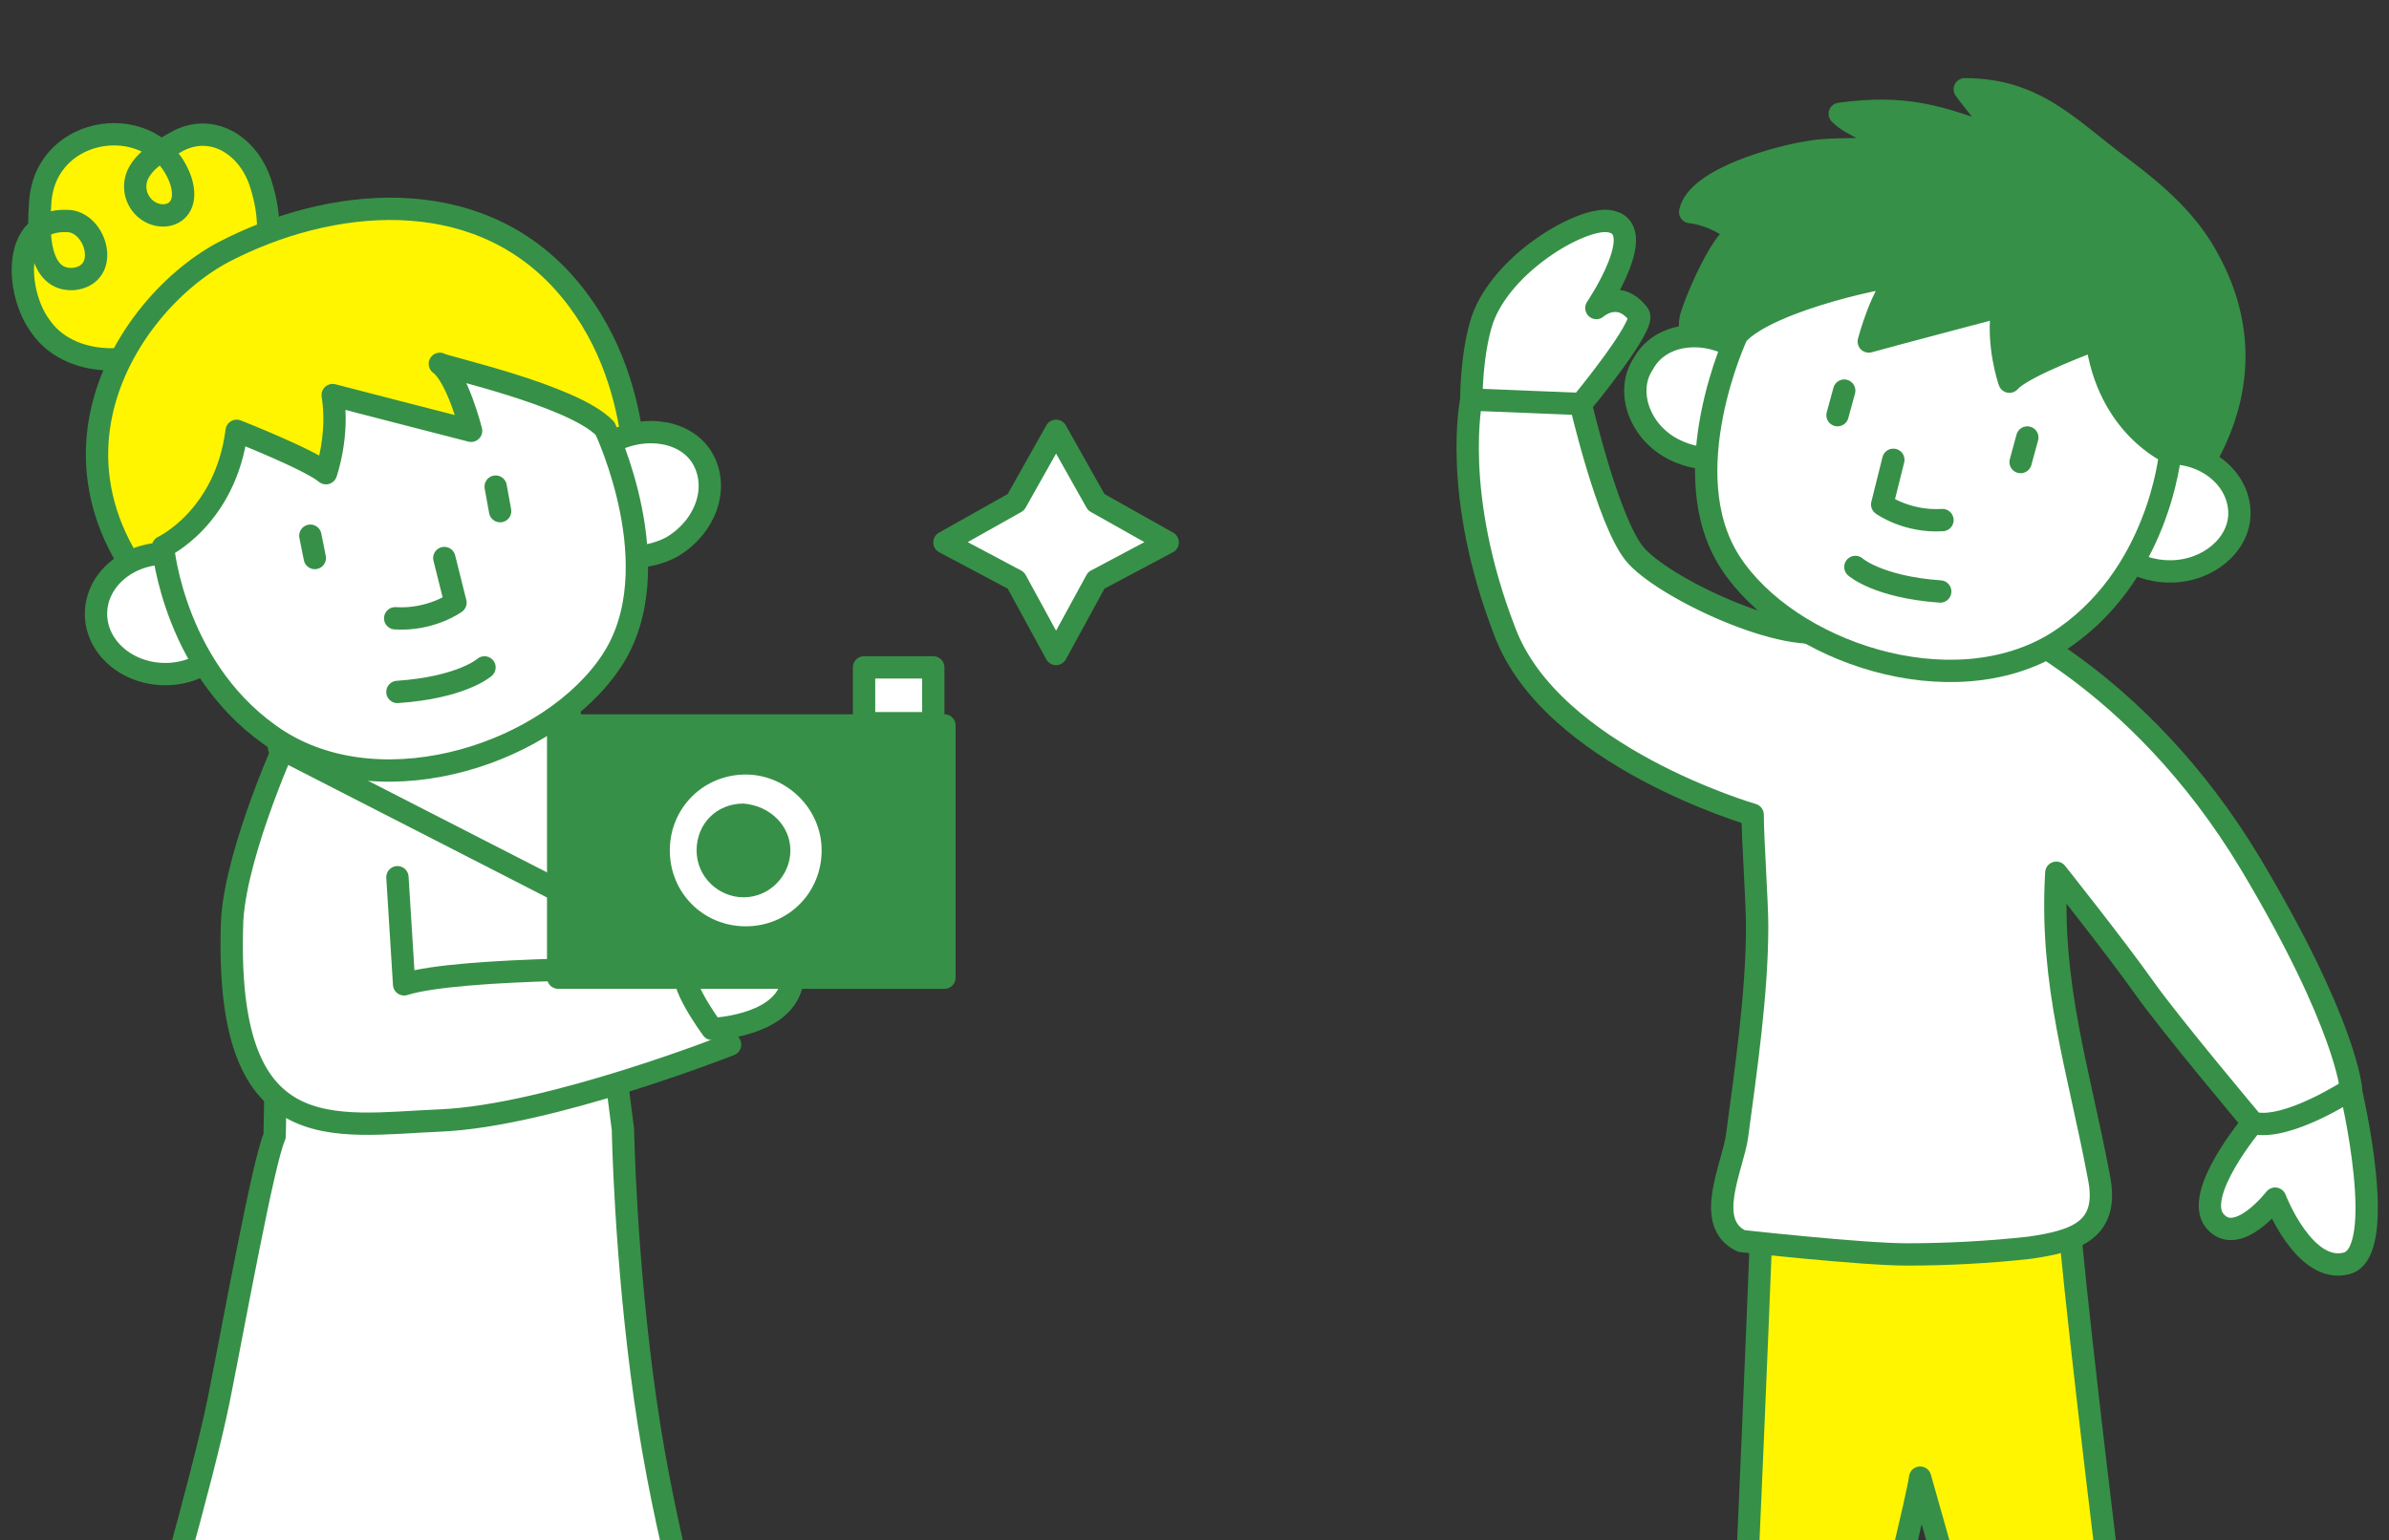
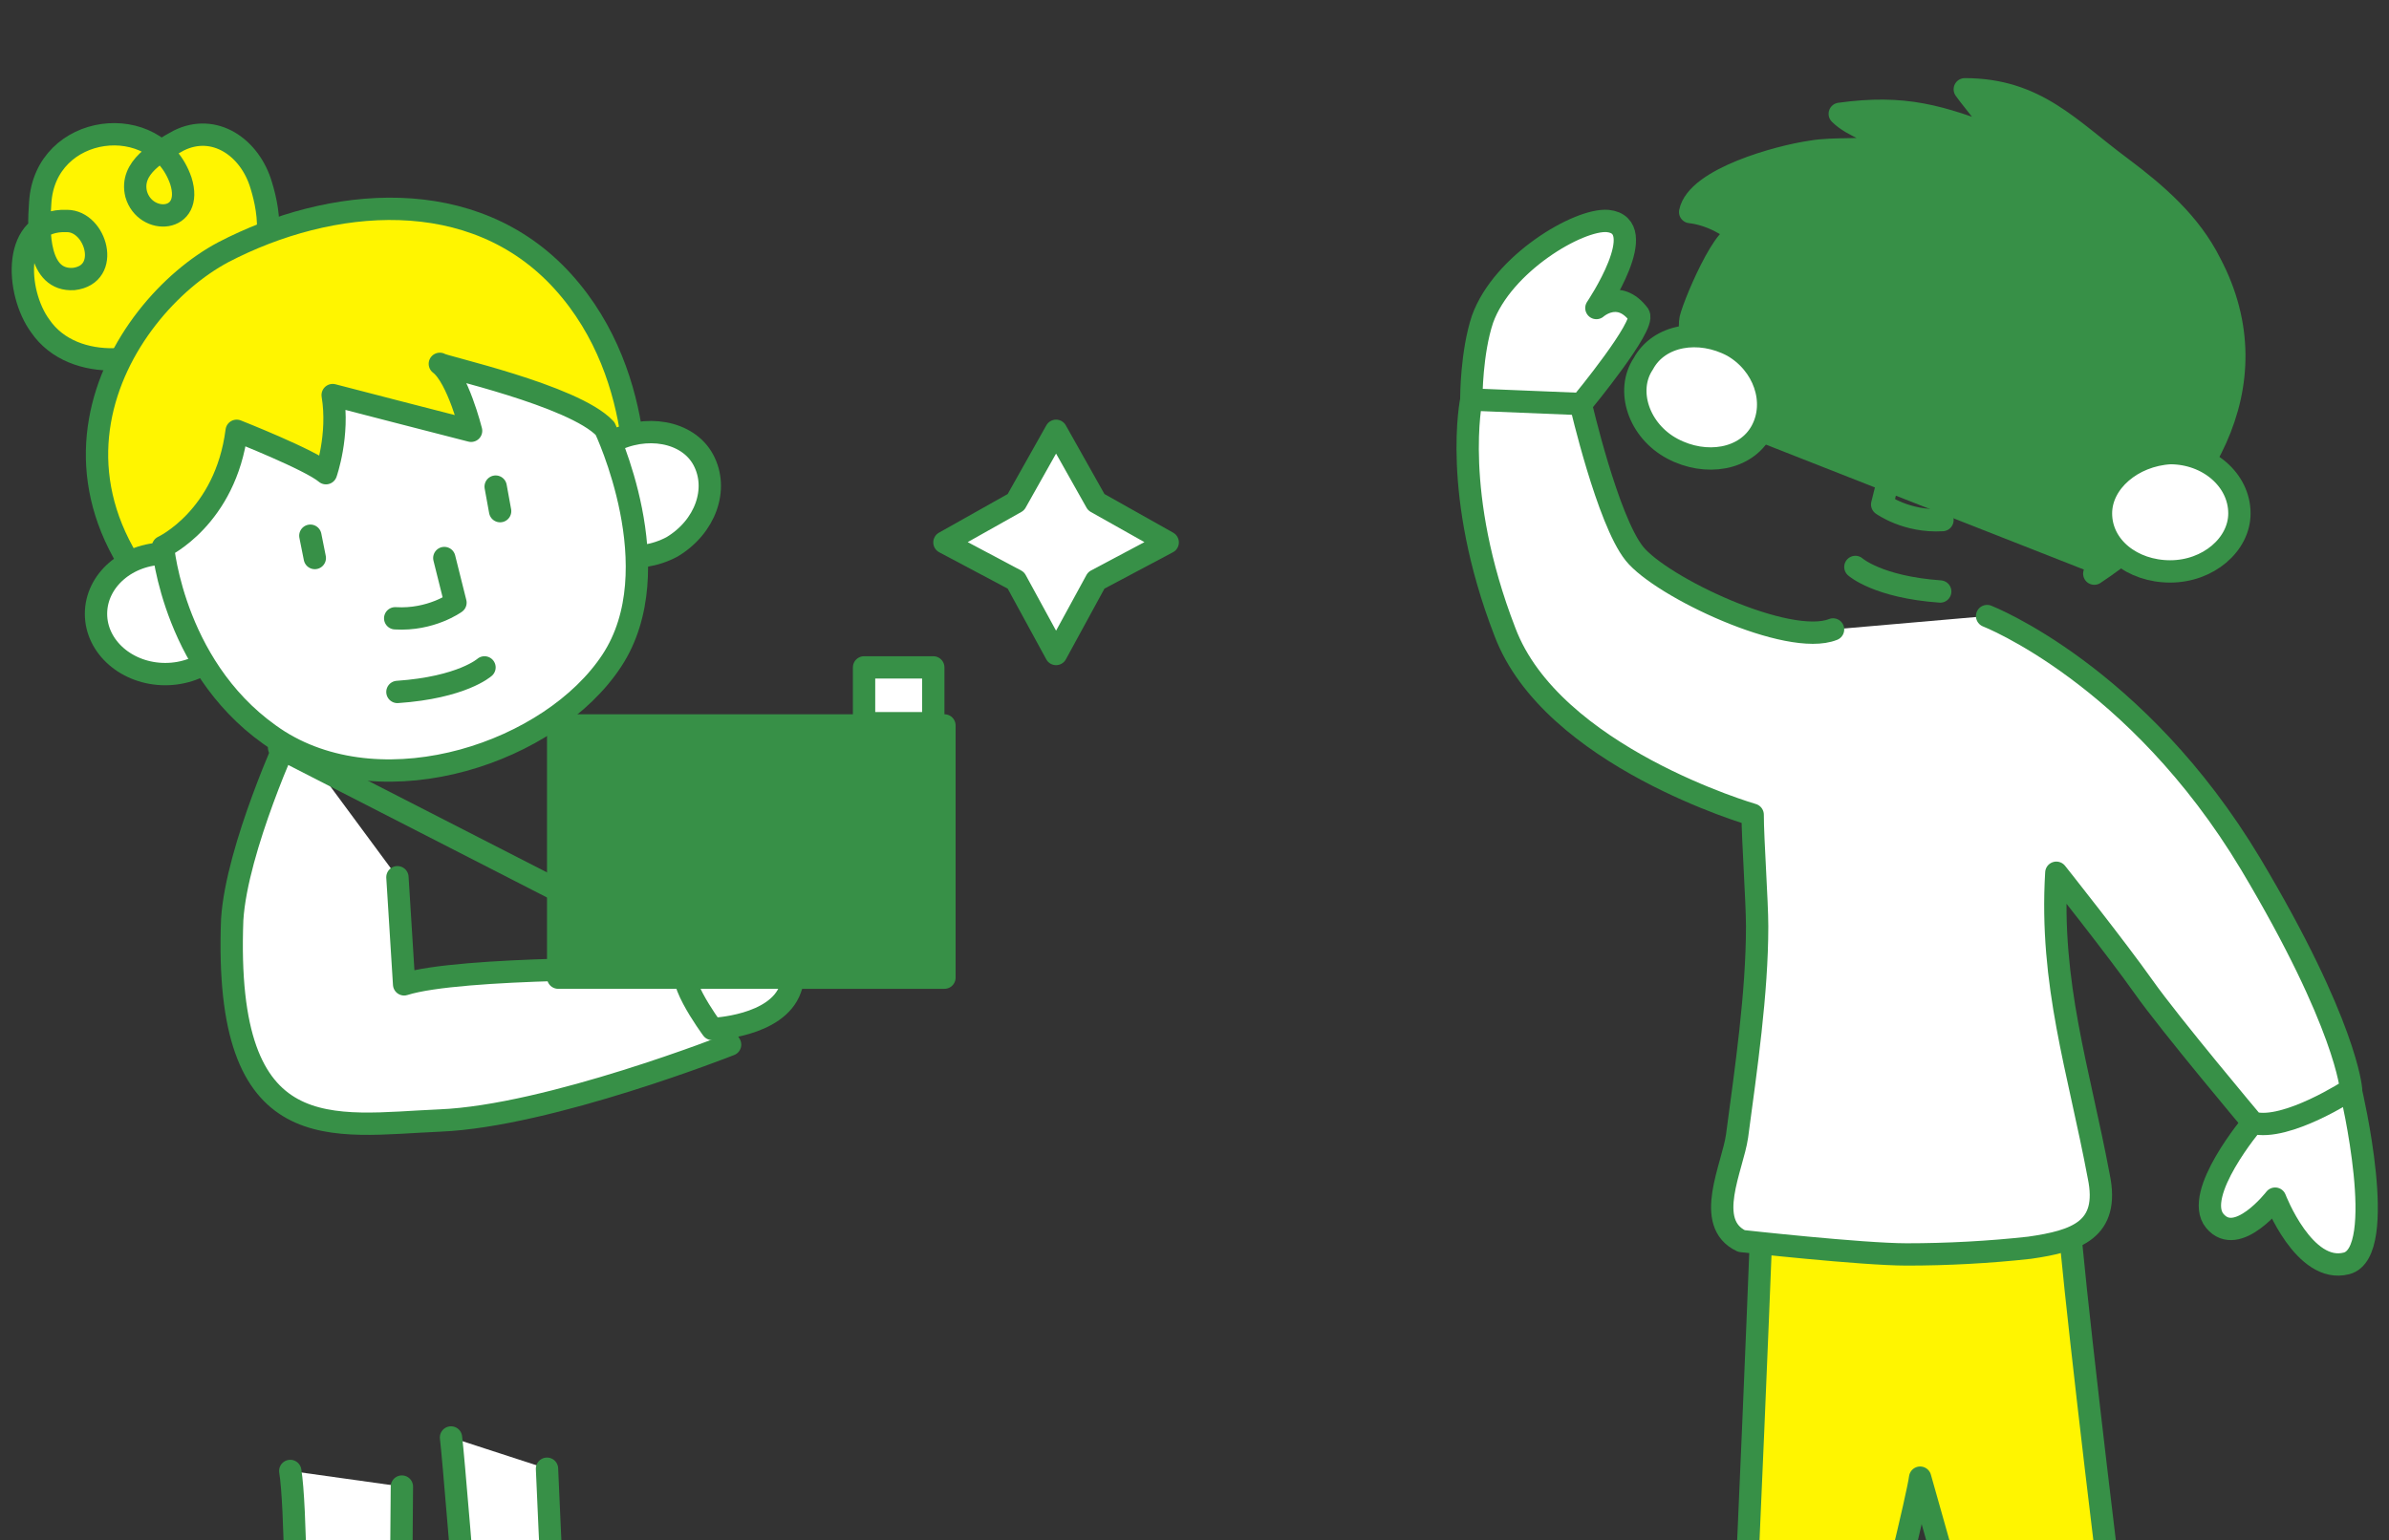
<svg xmlns="http://www.w3.org/2000/svg" version="1.1" id="レイヤー_1" x="0px" y="0px" width="107px" height="69px" viewBox="0 0 107 69" style="enable-background:new 0 0 107 69;" xml:space="preserve">
  <rect x="0" y="0" width="107" height="69" fill="#333333" stroke="none" />
  <style type="text/css">
	.st0{fill:#FFFFFF;stroke:#379047;stroke-linecap:round;stroke-linejoin:round;}
	.st1{fill:#FFF500;stroke:#379047;stroke-linecap:round;stroke-linejoin:round;}
	.st2{fill:none;stroke:#379047;stroke-linecap:round;stroke-linejoin:round;}
	.st3{fill:#379047;stroke:#379047;stroke-linecap:round;stroke-linejoin:round;}
	.st4{fill:#FFFFFF;}
	.st5{fill:#379047;}
</style>
  <g>
    <path class="st0" d="M25.7,86.7c0,0,4.7,1.6,3.9,3.2c-0.9,1.6-8.1,0.5-7.6-3.5" />
    <path class="st0" d="M17,88.8c0,0,4.6,0.1,4.4,2.6c-0.2,2.5-8.6,1.8-8.5-2.7" />
    <path class="st0" d="M24.5,65.8c0,0,0.7,16.5,1.2,20.9c0,0-2.6,0-3.7-0.3c0,0-1.6-20.4-1.8-22" />
    <path class="st0" d="M18,66.6c0,0-0.1,19.9-0.7,22.1c0,0-3.1,0.5-4.1,0.1c0,0,0.3-19.9-0.2-22.9" />
-     <path class="st0" d="M12.3,50.9c-0.5,1.1-1.8,8.3-2.5,11.8c-0.7,3.5-3.2,12.1-3.2,12.1s6.2,3.2,11.3,2.7c4.3-0.4,13.5-3.4,13.5-3.4   s-1.6-5.1-2.5-11.4c-0.9-6.3-1-12.1-1-12.1l-2.6-20.3l-12.6-0.5L12.3,50.9z" />
    <path class="st0" d="M13,32.8c0,0-2.4,5.2-2.6,8.4c-0.4,10.4,4.5,9.2,9.3,9c4.9-0.2,13-3.4,13-3.4s-2-3.4-2.8-3.4   c0,0-9.3-0.1-11.8,0.7l-0.3-4.8" />
    <path class="st1" d="M10.7,13.2c1.7-1.6,1.4-3.6,1-4.9c-0.5-1.7-2.1-2.8-3.7-2C7.1,6.8,5.8,7.5,6.1,8.7c0.4,1.4,2.6,1.3,2-0.6   C7,4.9,2,5.5,1.8,9.1c-0.1,1.3-0.1,3.5,1.5,3.4C5,12.3,4.3,9.9,3,9.9c-2.5-0.1-2.3,3.2-1.2,4.7c1.5,2.2,5.2,1.7,6.4,0.3" />
    <path class="st1" d="M28.4,23.2c0,0,0.8-6.2-3.2-10.6c-4-4.4-10.4-3.8-15.2-1.3c-4.7,2.5-10.3,11.4,0.8,18.8" />
    <path class="st0" d="M26,23.7c0.7,1.3,2.6,1.6,4.1,0.8c1.5-0.9,2.1-2.6,1.4-3.9c-0.7-1.3-2.6-1.6-4.1-0.8   C25.8,20.6,25.2,22.4,26,23.7z" />
    <path class="st0" d="M10.5,27.5c0,1.5-1.4,2.7-3.1,2.7c-1.7,0-3.1-1.2-3.1-2.7c0-1.5,1.4-2.7,3.1-2.7C9.1,24.8,10.5,26,10.5,27.5z" />
    <path class="st0" d="M27.1,19.2c0,0,3,6.3,0.3,10.4c-2.7,4.1-10.1,6.6-14.9,3.6c-4.7-3-5.2-8.7-5.2-8.7s2.8-1.3,3.3-5.2   c0,0,3.3,1.3,4,1.9c0,0,0.6-1.7,0.3-3.5c0,0,5.4,1.4,6.2,1.6c0,0-0.6-2.4-1.4-3C19.7,16.4,25.7,17.7,27.1,19.2z" />
    <line class="st2" x1="22.2" y1="21.8" x2="22.4" y2="22.9" />
    <line class="st2" x1="13.9" y1="24" x2="14.1" y2="25" />
    <path class="st2" d="M19.9,25l0.5,2c0,0-1.1,0.8-2.7,0.7" />
    <path class="st2" d="M21.7,29.9c0,0-1,0.9-3.9,1.1" />
    <path class="st0" d="M31.9,46.1c0,0-2-2.7-0.9-2.8c1.2-0.1,5.1-0.7,4.4,1C34.8,46,31.9,46.1,31.9,46.1z" />
    <rect x="25" y="32.5" class="st3" width="17.3" height="11.3" />
-     <path class="st4" d="M36.8,38.1c0,1.9-1.5,3.4-3.4,3.4c-1.9,0-3.4-1.5-3.4-3.4s1.5-3.4,3.4-3.4C35.2,34.7,36.8,36.2,36.8,38.1z" />
-     <path class="st5" d="M35.4,38.1c0,1.1-0.9,2.1-2.1,2.1c-1.1,0-2.1-0.9-2.1-2.1s0.9-2.1,2.1-2.1C34.5,36.1,35.4,37,35.4,38.1z" />
    <rect x="38.7" y="29.9" class="st0" width="3.1" height="2.5" />
    <line class="st0" x1="12.5" y1="33.5" x2="24.8" y2="39.8" />
    <polygon class="st0" points="47.3,19.3 49.1,22.5 52.3,24.3 49.1,26 47.3,29.3 45.5,26 42.3,24.3 45.5,22.5  " />
  </g>
  <g>
    <path class="st0" d="M65.9,17.8c0,0,0-2,0.5-3.5c0.9-2.5,4.3-4.5,5.6-4.4c2,0.2-0.5,3.9-0.5,3.9s1-0.9,1.9,0.3   c0.3,0.5-2.5,3.9-2.5,3.9" />
    <path class="st0" d="M100.9,50.3c0,0-2.7,3.2-1.7,4.4c1,1.2,2.7-1,2.7-1s1.3,3.4,3.2,2.9c1.9-0.5,0.2-7.7,0.2-7.7" />
    <g>
      <path class="st0" d="M77.3,87.3c0,0-4.6,1.5-3.8,3.1c0.9,1.5,7.9,0.5,7.4-3.4" />
      <path class="st0" d="M96.5,88c0,0,4.5-0.5,4.6,1.9c0.2,2.4-8.1,2.9-8.6-1.4" />
      <path class="st1" d="M78.9,54.8c0,0-1.1,28.2-1.6,32.5c0,0,2.6,0,3.6-0.3c0,0,4.9-19.2,5.1-20.8c0,0,5.7,20.3,6.6,22.3    c0,0,3.1,0,4-0.5c0,0-4-31.6-4-34.5" />
      <path class="st0" d="M89,27.6c0,0,6.7,2.6,11.8,11.1c4.3,7.2,4.5,10.1,4.5,10.1s-2.9,1.9-4.4,1.5c0,0-3.7-4.4-4.9-6.1    c-1.2-1.7-3.9-5.1-3.9-5.1c-0.3,5,1,8.8,1.9,13.6c0.5,2.4-1,2.9-3.1,3.2c-1.8,0.2-3.7,0.3-5.5,0.3c-2,0-7.4-0.6-7.4-0.6    c-1.7-0.8-0.4-3.3-0.2-4.7c0.4-3,0.9-6.4,0.9-9.4c0-1.1-0.2-3.9-0.2-5c0,0-9-2.6-11.1-8.2c-2.4-6.2-1.5-10.4-1.5-10.4l4.9,0.2    c0,0,1.2,5.2,2.4,6.7c1.2,1.5,6.9,4.2,8.9,3.4" />
      <path class="st3" d="M76.5,18.9c-0.1-1.6-0.9-3-0.8-4.5c0-0.4,1.7-4.5,2.3-3.8c-0.5-0.5-1.4-1-2.3-1.1c0.3-1.5,4-2.5,5.4-2.7    c1.1-0.2,2.5,0,3.6-0.3C84,5.9,83,5.7,82.4,5.1c2.9-0.4,4.5,0.1,7.1,1.1c-0.3-0.8-1-1.5-1.5-2.2c3.2,0,4.7,1.8,7,3.5    c1.6,1.2,3.1,2.5,4,4.3c2.9,5.5-0.5,10.8-5.2,13.9" />
      <path class="st0" d="M78.9,19.3c-0.7,1.3-2.5,1.6-4,0.8c-1.5-0.8-2.1-2.6-1.3-3.8c0.7-1.3,2.5-1.6,4-0.8    C79,16.3,79.6,18,78.9,19.3z" />
      <path class="st0" d="M94.1,23c0,1.5,1.4,2.6,3.1,2.6c1.7,0,3.1-1.2,3.1-2.6c0-1.5-1.4-2.7-3.1-2.7C95.5,20.4,94.1,21.6,94.1,23z" />
-       <path class="st0" d="M77.8,15c0,0-2.9,6.2-0.3,10.2c2.6,4,9.9,6.5,14.6,3.6c4.6-2.9,5.1-8.5,5.1-8.5s-2.8-1.2-3.3-5.1    c0,0-3.3,1.2-3.9,1.9c0,0-0.6-1.7-0.3-3.4c0,0-5.3,1.4-6,1.6c0,0,0.6-2.3,1.4-2.9C85.1,12.2,79.2,13.4,77.8,15z" />
      <line class="st2" x1="82.6" y1="17.5" x2="82.3" y2="18.6" />
      <line class="st2" x1="90.8" y1="19.6" x2="90.5" y2="20.7" />
      <path class="st2" d="M84.8,20.6l-0.5,2c0,0,1.1,0.8,2.7,0.7" />
      <path class="st2" d="M83.1,25.4c0,0,1,0.9,3.8,1.1" />
    </g>
  </g>
</svg>